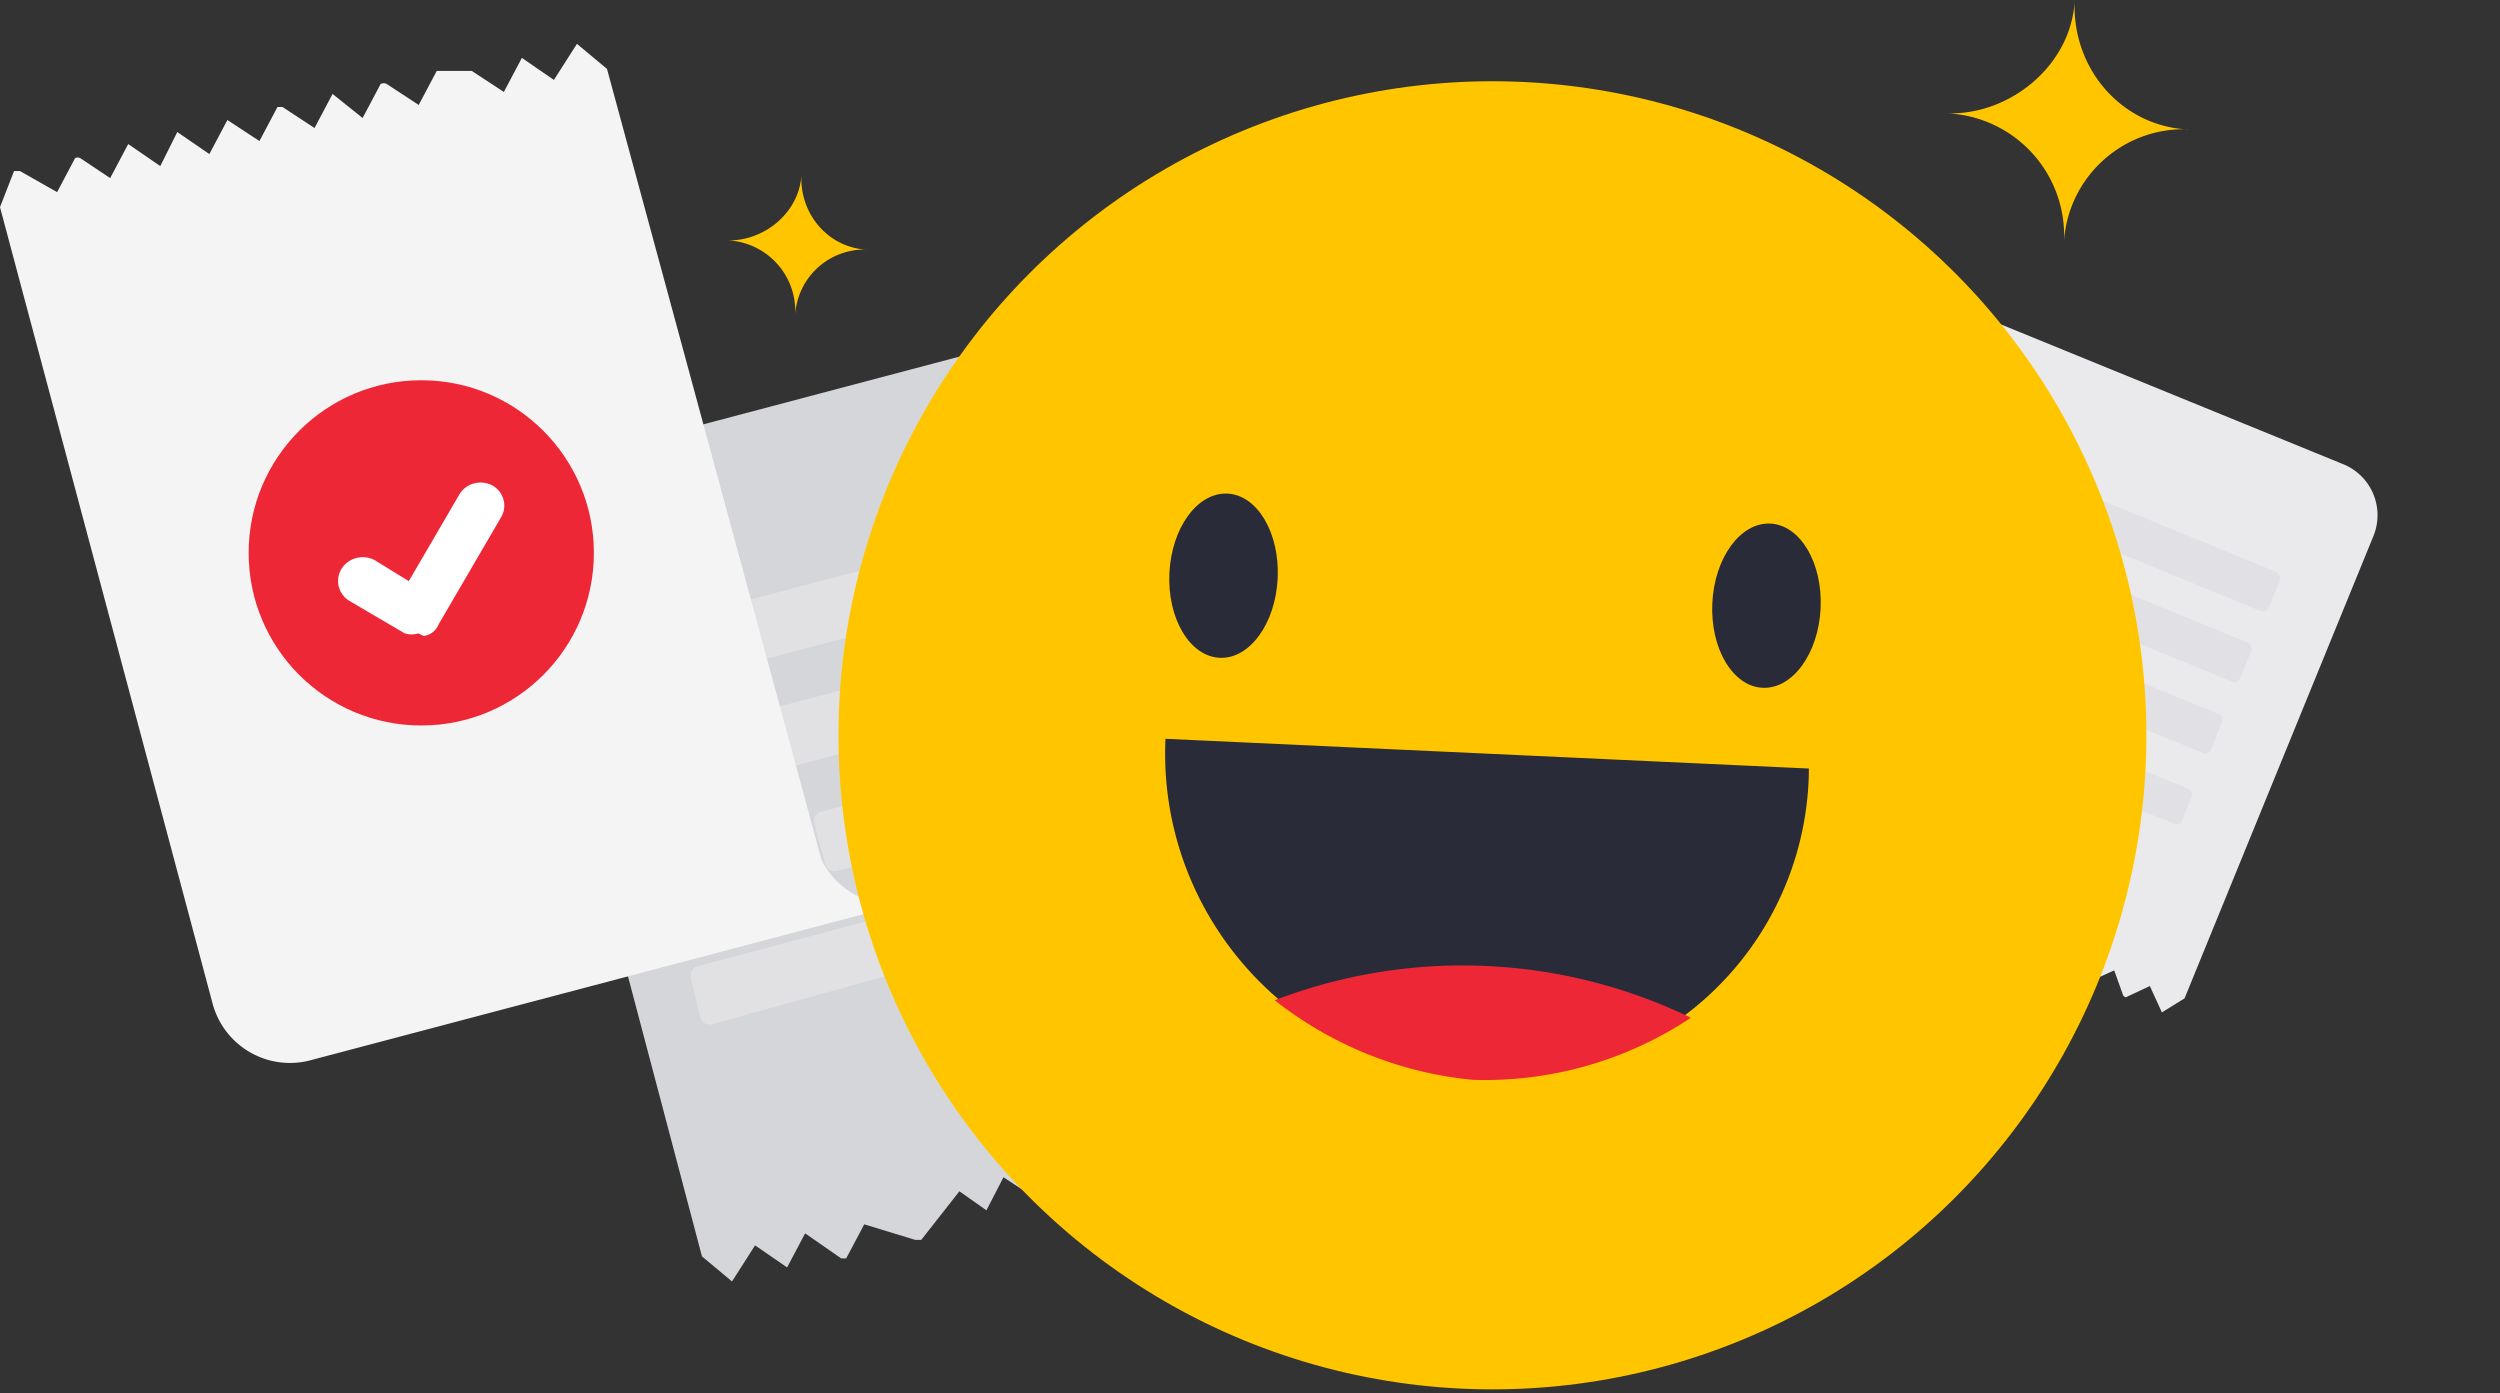
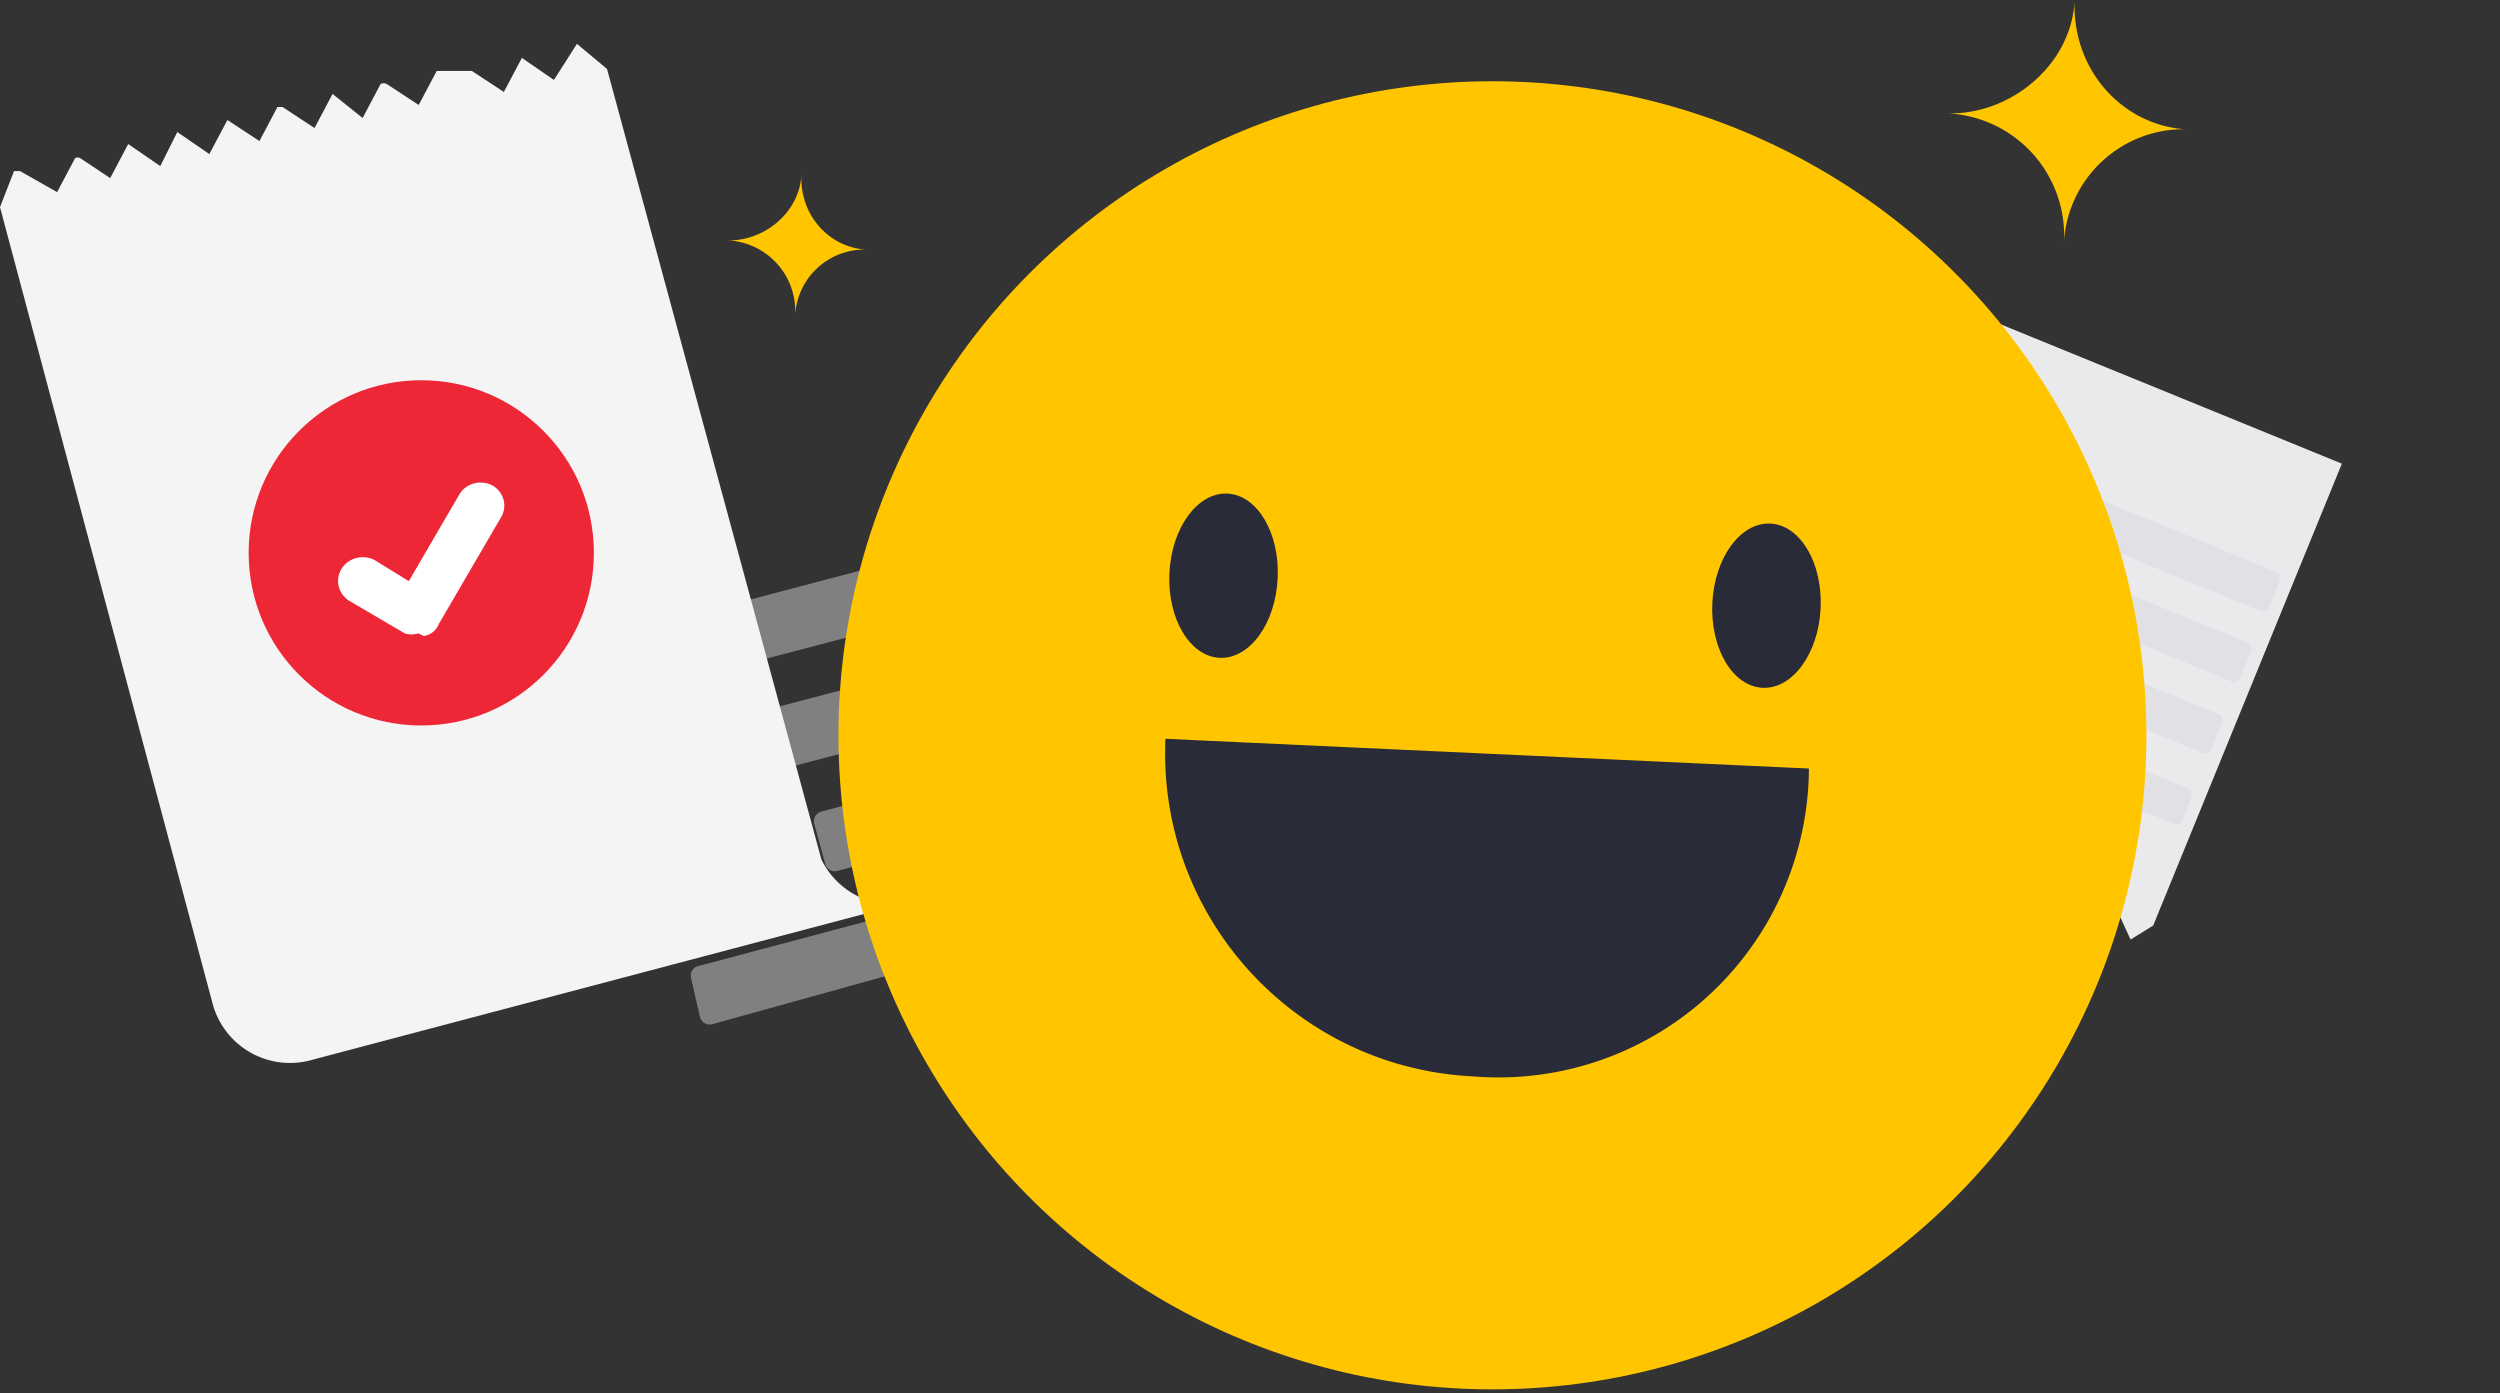
<svg xmlns="http://www.w3.org/2000/svg" width="192" height="107" viewBox="0 0 192 107" fill="none">
  <rect x="0" y="0" width="192" height="107" fill="#333333" stroke="none" />
-   <path d="M31.45 38.554 78.605 26.09a6.153 6.153 0 0 1 7.693 4.386l14.232 53.859-1.077 2.77-2.846-1.54-1.385 2.617a.461.461 0 0 1-.384 0l-2.463-1.616-1.384 2.54-2.461-1.617-1.386 2.617-2.461-1.616-1.385 2.615-2.462-1.692-1.307 2.616-2.462-1.616-1.308 2.54-2.077-1.462-2.93 3.732h-.463l-3.916-1.194-1.385 2.616h-.384l-2.77-1.923-1.384 2.615-2.462-1.692-1.77 2.77-2.307-1.924L39.68 42.633a6.38 6.38 0 0 0-8.23-4.078z" fill="#D5D6D9" />
-   <path d="m148.797 22.922 31.06 12.687a4.23 4.23 0 0 1 2.408 5.594l-14.492 35.473-1.739 1.075-.926-2.024-1.843.863a.314.314 0 0 1-.211-.16l-.684-1.906-1.811.82-.683-1.906-1.844.863-.683-1.907-1.843.863-.652-1.95-1.801.896-.683-1.907-1.77.852-.535-1.663-3.155.837-.254-.192L145 67.853l-1.844.862-.211-.159-.725-2.203-1.844.863-.65-1.949-2.119.788-.471-2.012 14.492-35.473a4.389 4.389 0 0 0-2.831-5.648z" fill="#EAEAEC" />
+   <path d="m148.797 22.922 31.06 12.687l-14.492 35.473-1.739 1.075-.926-2.024-1.843.863a.314.314 0 0 1-.211-.16l-.684-1.906-1.811.82-.683-1.906-1.844.863-.683-1.907-1.843.863-.652-1.95-1.801.896-.683-1.907-1.77.852-.535-1.663-3.155.837-.254-.192L145 67.853l-1.844.862-.211-.159-.725-2.203-1.844.863-.65-1.949-2.119.788-.471-2.012 14.492-35.473a4.389 4.389 0 0 0-2.831-5.648z" fill="#EAEAEC" />
  <path opacity=".4" fill-rule="evenodd" clip-rule="evenodd" d="M50.45 52.788 81.22 44.71a.847.847 0 0 0 .538-1l-.846-3.001a.769.769 0 0 0-.922-.54l-30.772 8.08a.846.846 0 0 0-.615 1l.846 3.002a.846.846 0 0 0 1 .537zm2.155 8.233 30.772-8.078v-.001c.384 0 .692-.462.538-1l-.77-3.002a.846.846 0 0 0-.999-.537L51.374 56.48a.847.847 0 0 0-.538 1l.847 3.001a.692.692 0 0 0 .922.54zm33.003.231L64.374 66.87a.769.769 0 0 1-1-.54l-.846-3.078a.77.77 0 0 1 .538-.922l21.309-5.618a.692.692 0 0 1 .923.539l.847 3a.77.77 0 0 1-.538 1.001zM54.76 78.642l33-9.156h.002a1 1 0 0 0 .691-.539l-.846-3.001a.692.692 0 0 0-.922-.538l-33.003 8.77a.77.77 0 0 0-.615.925l.693 3a.768.768 0 0 0 1 .539z" fill="#F4F4F4" />
  <path opacity=".4" fill-rule="evenodd" clip-rule="evenodd" d="m153.34 38.609 20.245 8.309a.583.583 0 0 0 .71-.327l.778-1.998a.53.53 0 0 0-.284-.678l-20.245-8.309a.582.582 0 0 0-.752.295l-.778 1.999a.581.581 0 0 0 .326.709zm-2.227 5.413 20.245 8.309c.211.159.571.032.709-.327l.821-1.967a.581.581 0 0 0-.326-.709l-20.245-8.309a.583.583 0 0 0-.71.327l-.778 1.998a.477.477 0 0 0 .284.678zm18.028 13.796-13.987-5.71a.528.528 0 0 1-.326-.71l.81-2.04a.53.53 0 0 1 .678-.284l14.029 5.74a.477.477 0 0 1 .283.679l-.778 1.998a.528.528 0 0 1-.709.327zm-24.146-3.227 21.916 8.64c.192.09.414.087.603-.008l.779-2a.476.476 0 0 0-.284-.677l-21.757-8.852a.53.53 0 0 0-.72.252l-.863 1.935a.529.529 0 0 0 .326.71z" fill="#D5D6D9" />
  <path d="M71.158 68.924 24.002 81.386a6.153 6.153 0 0 1-7.694-4.384L0 15.91l1.077-2.77h.461l2.847 1.616 1.384-2.616a.461.461 0 0 1 .385 0l2.308 1.539 1.385-2.616 2.462 1.693 1.307-2.616 2.462 1.692 1.385-2.616 2.461 1.617 1.385-2.617h.384l2.462 1.616 1.385-2.616 2.308 1.847 1.385-2.617a.538.538 0 0 1 .461 0l2.462 1.616 1.385-2.615h2.692l2.462 1.615 1.385-2.616 2.46 1.693 1.77-2.77 2.308 1.924L63.081 66a6.154 6.154 0 0 0 8.077 2.923z" fill="#F4F4F4" />
  <circle cx="32.353" cy="42.46" r="13.257" fill="#EE2737" />
  <path d="M32.128 48.643a1.732 1.732 0 0 1-1.044 0l-4.276-2.509c-.847-.544-1.096-1.634-.563-2.469.532-.835 1.655-1.117 2.544-.639l2.608 1.605 3.86-6.62a1.865 1.865 0 0 1 1.148-.885 1.944 1.944 0 0 1 1.459.183c.84.516 1.114 1.572.625 2.406l-4.797 8.224a1.45 1.45 0 0 1-1.148.904l-.416-.2z" fill="#fff" />
  <ellipse cx="114.619" cy="56.472" rx="50.224" ry="50.232" fill="url(#b0nsbvv2ea)" />
  <ellipse cx="135.665" cy="46.517" rx="6.313" ry="4.163" transform="rotate(-87.31 135.665 46.517)" fill="#292B39" />
  <ellipse cx="93.968" cy="44.214" rx="6.313" ry="4.163" transform="rotate(-87.31 93.968 44.214)" fill="#292B39" />
  <path d="m89.507 56.74 49.417 2.283a23.84 23.84 0 0 1-25.85 23.639c-13.647-.688-24.176-12.27-23.567-25.922z" fill="#292B39" />
-   <path d="M129.861 78.162a28.535 28.535 0 0 1-16.786 4.768A29.072 29.072 0 0 1 97.9 76.819a40.28 40.28 0 0 1 31.961 1.343z" fill="#EE2737" />
  <path d="M168.043 9.93c-5.026-.176-9.267 3.703-9.533 8.72a9.393 9.393 0 0 0-9.124-9.949c4.979.222 9.73-3.726 9.949-8.701-.238 5.39 3.729 9.722 8.708 9.94v-.01zM66.588 19.168a5.337 5.337 0 0 0-5.52 5.05 5.44 5.44 0 0 0-5.282-5.762c2.883.128 5.633-2.159 5.76-5.04-.137 3.122 2.16 5.63 5.042 5.757v-.005z" fill="#FFC600" />
  <defs>
    <linearGradient id="b0nsbvv2ea" x1="53.586" y1="2550.2" x2="109.863" y2="2619.22" gradientUnits="userSpaceOnUse">
      <stop offset=".43" stop-color="#FFC600" />
      <stop offset="1" stop-color="#FFB300" />
    </linearGradient>
  </defs>
</svg>